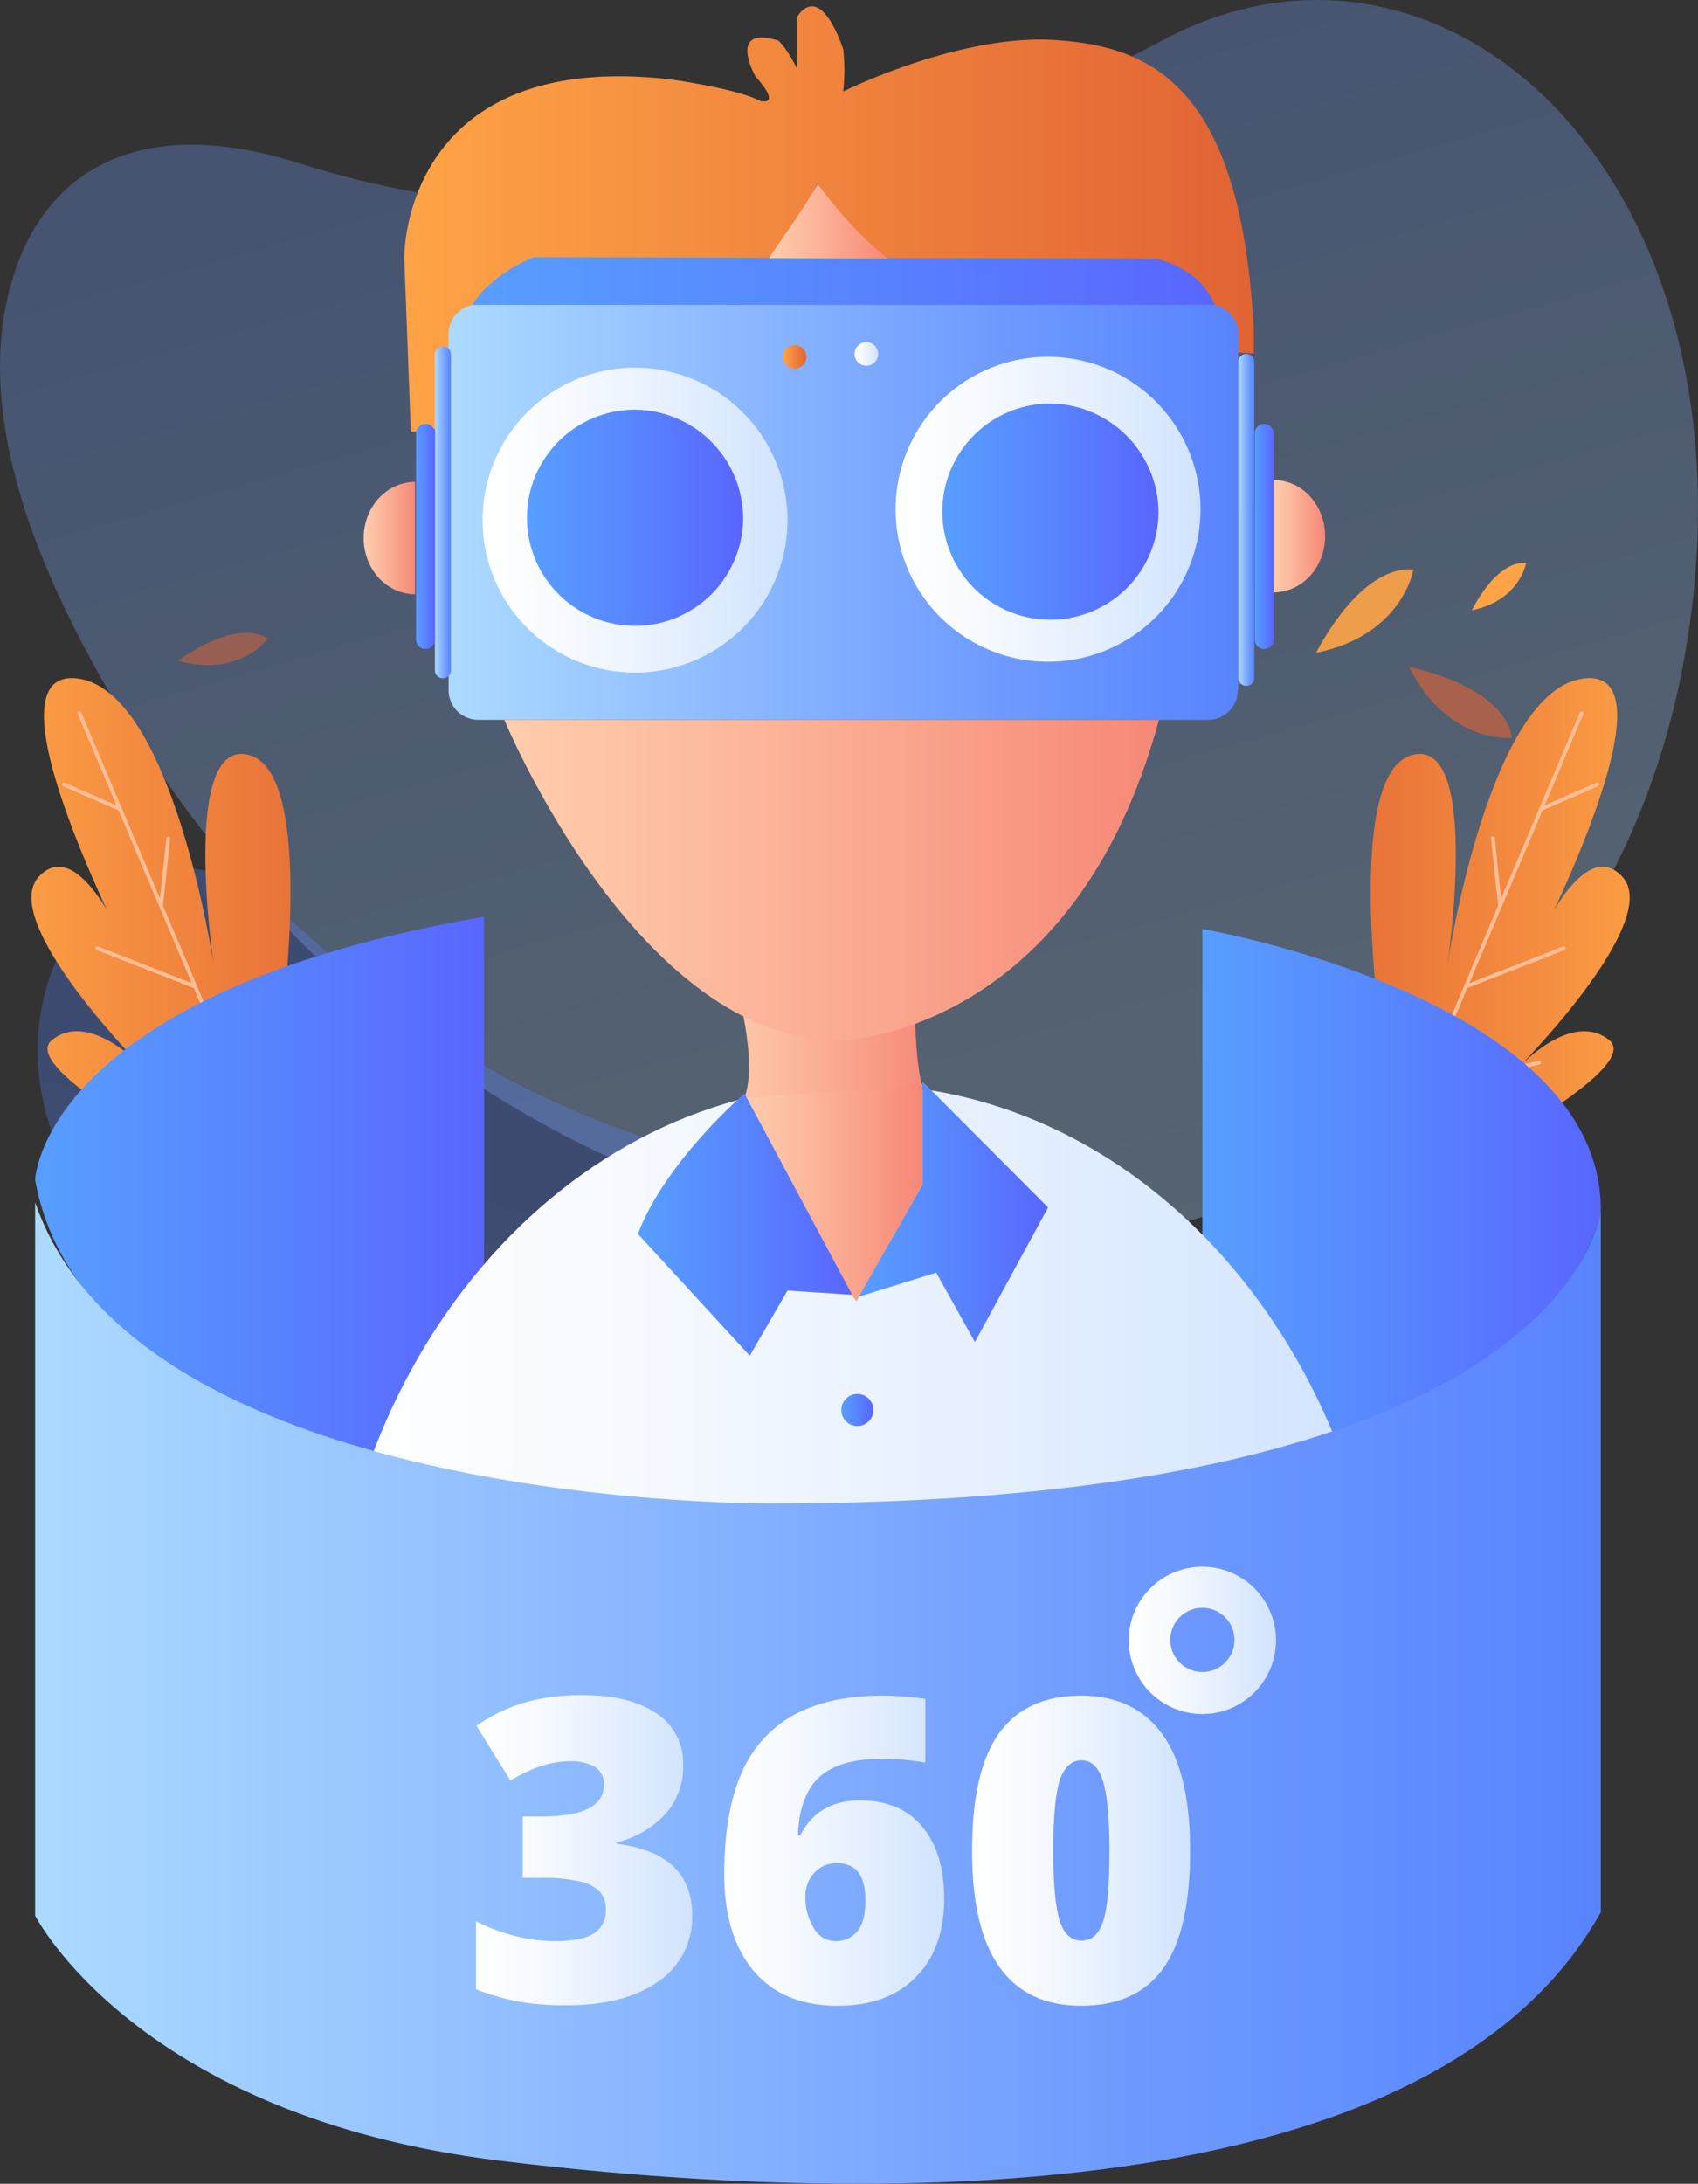
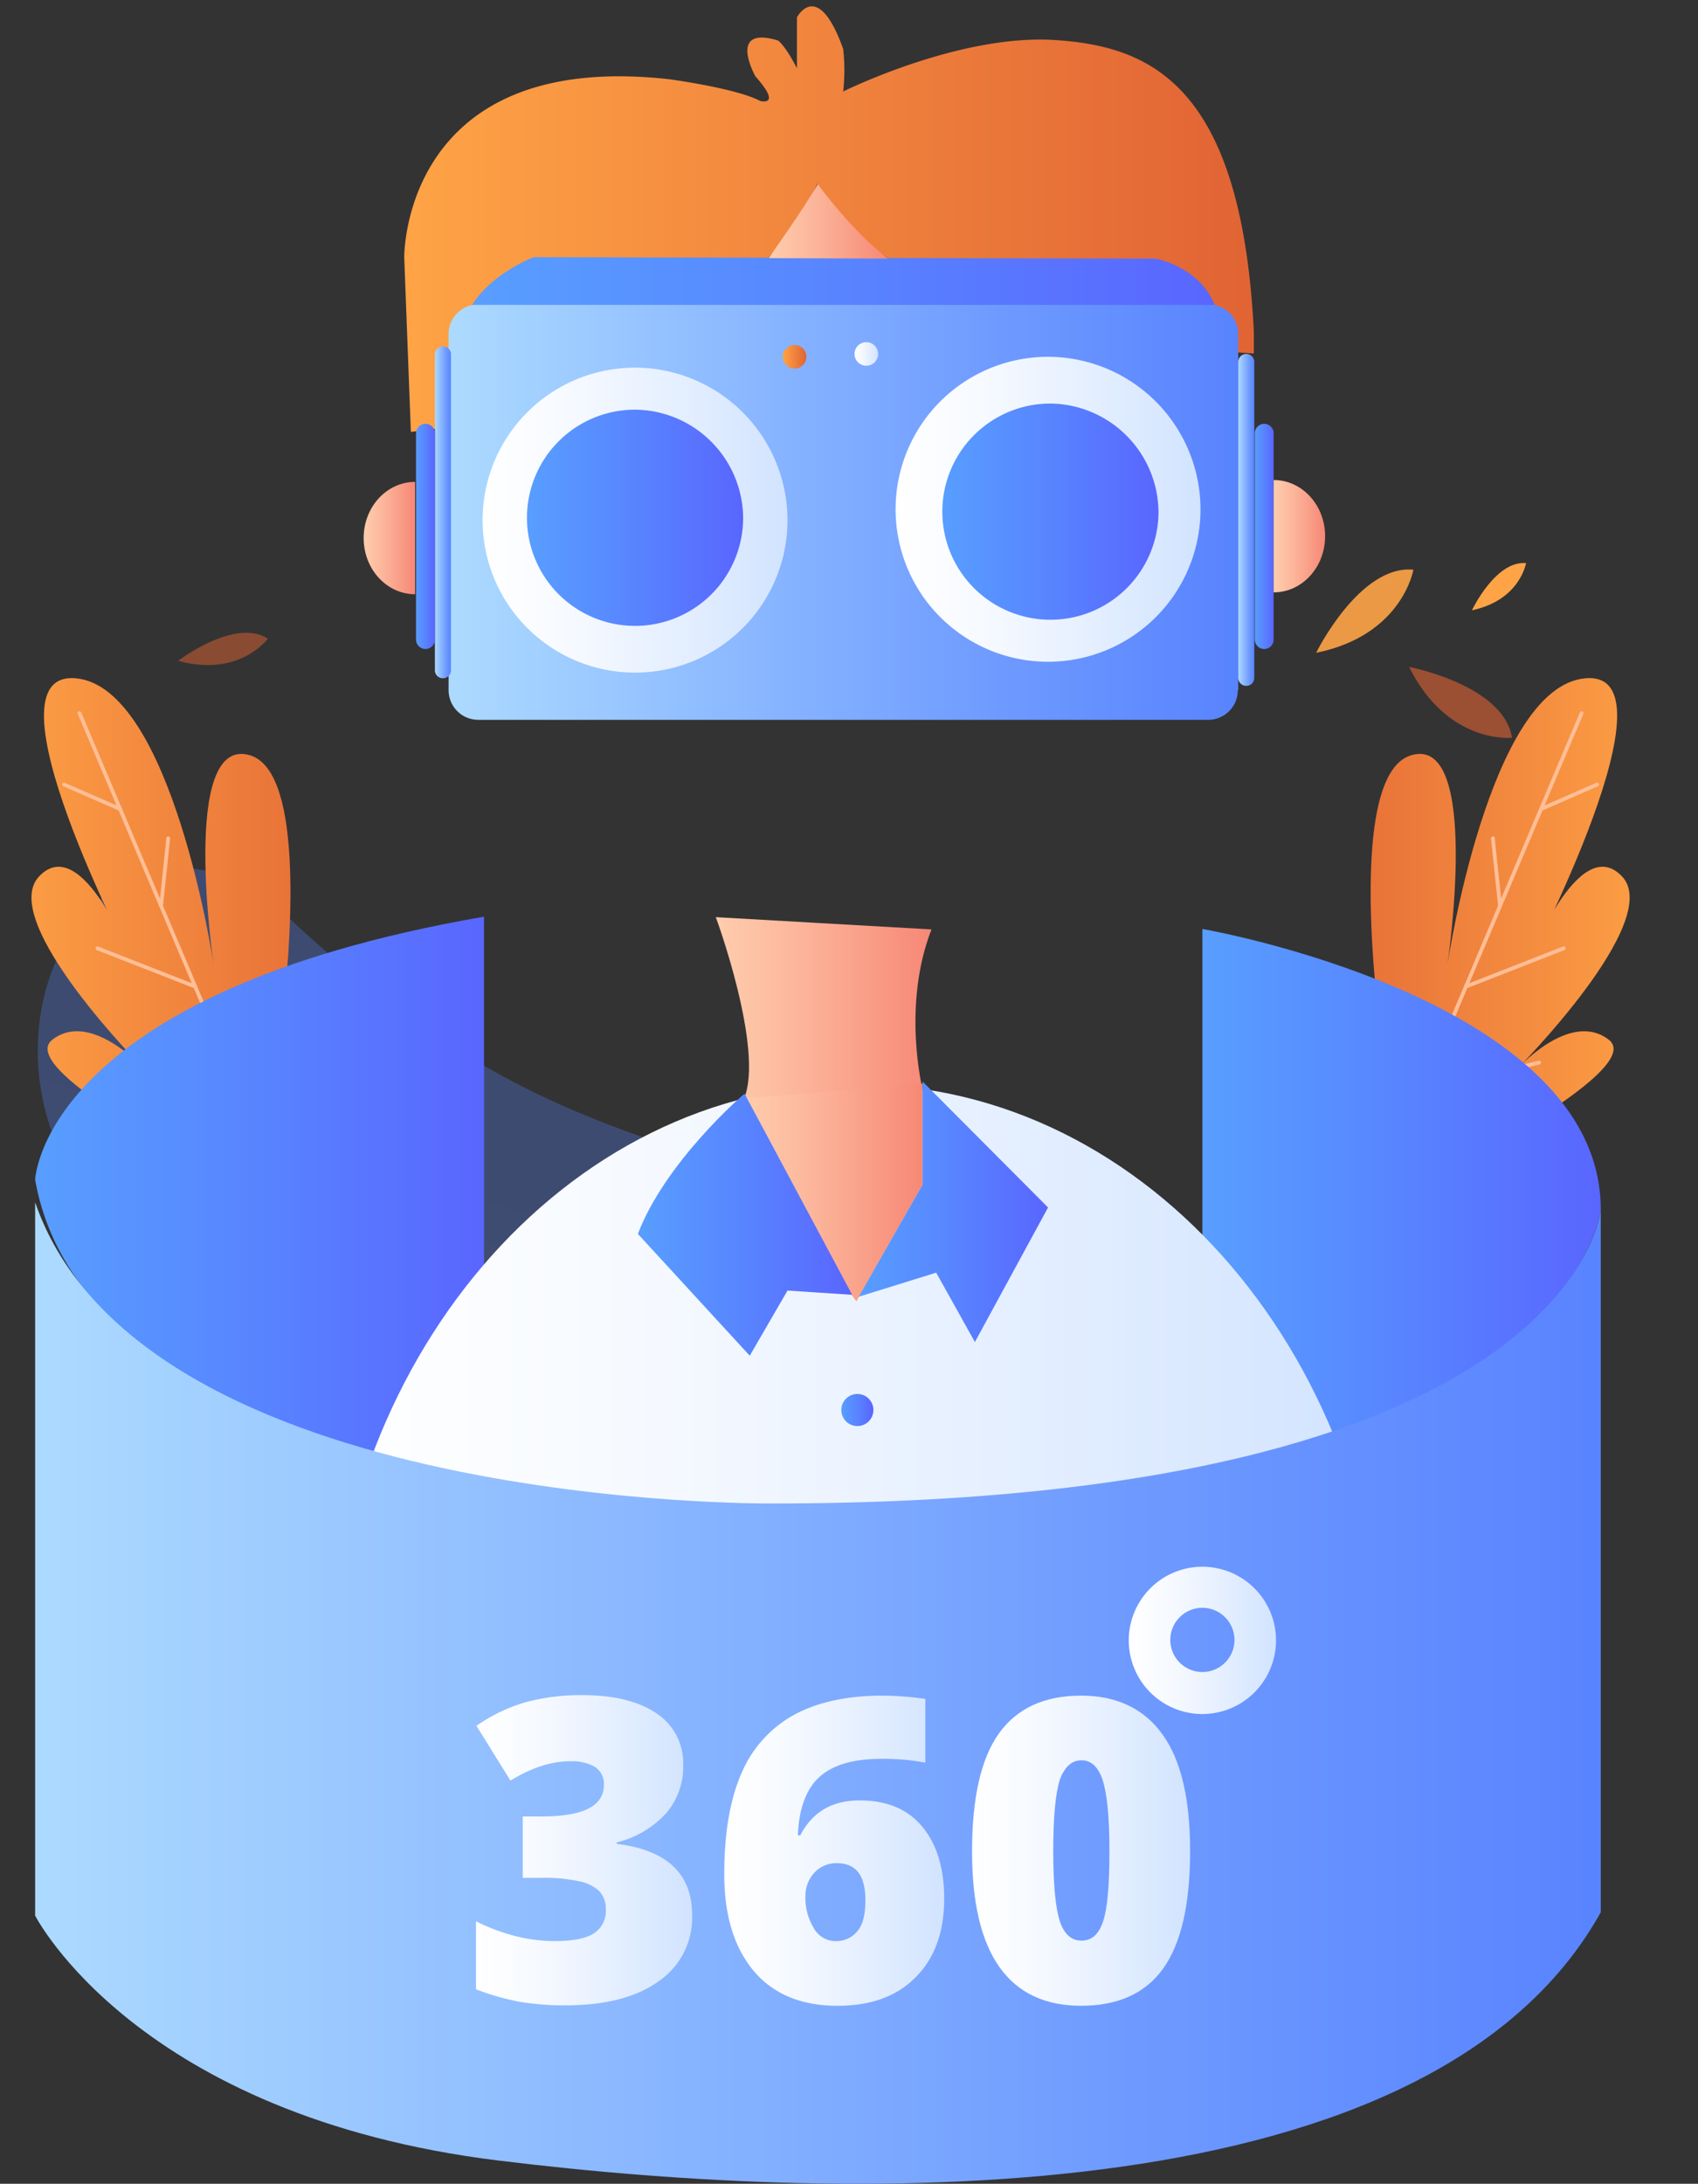
<svg xmlns="http://www.w3.org/2000/svg" xmlns:xlink="http://www.w3.org/1999/xlink" width="359.744" height="462.58" viewBox="0 0 359.744 462.58">
  <rect x="0" y="0" width="359.744" height="462.58" fill="#333333" stroke="none" />
  <defs>
    <linearGradient id="linear-gradient" x1="-2.858" y1="2.368" x2="-3.38" y2="0.976" gradientUnits="objectBoundingBox">
      <stop offset="0" stop-color="#addbff" />
      <stop offset="0.027" stop-color="#aad8ff" />
      <stop offset="0.687" stop-color="#6f9bff" />
      <stop offset="1" stop-color="#5883ff" />
    </linearGradient>
    <linearGradient id="linear-gradient-2" x1="-4.589" y1="0.103" x2="-4.15" y2="-1.087" xlink:href="#linear-gradient" />
    <linearGradient id="linear-gradient-3" x1="-0.001" y1="0.5" x2="1" y2="0.5" gradientUnits="objectBoundingBox">
      <stop offset="0" stop-color="#ffa446" />
      <stop offset="1" stop-color="#e16334" />
    </linearGradient>
    <linearGradient id="linear-gradient-4" x1="1.001" y1="0.5" x2="0" y2="0.5" xlink:href="#linear-gradient-3" />
    <linearGradient id="linear-gradient-5" y1="0.5" x2="1" y2="0.5" gradientUnits="objectBoundingBox">
      <stop offset="0" stop-color="#589eff" />
      <stop offset="0.469" stop-color="#5886ff" />
      <stop offset="1" stop-color="#5966ff" />
    </linearGradient>
    <linearGradient id="linear-gradient-6" x1="0" y1="0.5" x2="1" y2="0.5" xlink:href="#linear-gradient-5" />
    <linearGradient id="linear-gradient-7" y1="0.5" x2="1" y2="0.5" gradientUnits="objectBoundingBox">
      <stop offset="0" stop-color="#fff" />
      <stop offset="0.317" stop-color="#f5f9ff" />
      <stop offset="0.86" stop-color="#d9e8ff" />
      <stop offset="1" stop-color="#d1e3ff" />
    </linearGradient>
    <linearGradient id="linear-gradient-8" y1="0.498" x2="0.999" y2="0.498" gradientUnits="objectBoundingBox">
      <stop offset="0" stop-color="#ffcdad" />
      <stop offset="0.389" stop-color="#fcb59a" />
      <stop offset="1" stop-color="#f68876" />
    </linearGradient>
    <linearGradient id="linear-gradient-9" x1="0" y1="0.5" x2="1" y2="0.5" xlink:href="#linear-gradient-8" />
    <linearGradient id="linear-gradient-10" x1="-0.001" y1="0.5" x2="0.997" y2="0.5" xlink:href="#linear-gradient-5" />
    <linearGradient id="linear-gradient-11" x1="0.001" y1="0.5" x2="1.001" y2="0.5" xlink:href="#linear-gradient-5" />
    <linearGradient id="linear-gradient-12" x1="0" y1="0.5" x2="1.001" y2="0.5" xlink:href="#linear-gradient-3" />
    <linearGradient id="linear-gradient-13" x1="0" y1="0.5" x2="1" y2="0.5" xlink:href="#linear-gradient" />
    <linearGradient id="linear-gradient-14" x1="0" y1="0.503" x2="1" y2="0.503" xlink:href="#linear-gradient-5" />
    <linearGradient id="linear-gradient-15" x1="-0.015" y1="0.5" x2="1.002" y2="0.5" xlink:href="#linear-gradient" />
    <linearGradient id="linear-gradient-16" x1="-0.008" y1="0.499" x2="1.009" y2="0.499" xlink:href="#linear-gradient" />
    <linearGradient id="linear-gradient-17" x1="-0.023" y1="0.499" x2="0.998" y2="0.499" xlink:href="#linear-gradient-5" />
    <linearGradient id="linear-gradient-18" x1="-0.028" y1="0.499" x2="0.993" y2="0.499" xlink:href="#linear-gradient-5" />
    <linearGradient id="linear-gradient-19" x1="-0.001" y1="0.501" x2="0.998" y2="0.501" xlink:href="#linear-gradient-8" />
    <linearGradient id="linear-gradient-20" x1="-0.001" y1="0.501" x2="0.998" y2="0.501" xlink:href="#linear-gradient-8" />
    <linearGradient id="linear-gradient-21" x1="0" y1="0.5" x2="1" y2="0.5" xlink:href="#linear-gradient-8" />
    <linearGradient id="linear-gradient-22" x1="-0.001" y1="0.501" x2="1" y2="0.501" xlink:href="#linear-gradient-7" />
    <linearGradient id="linear-gradient-23" x1="0" y1="0.499" x2="1" y2="0.499" xlink:href="#linear-gradient-7" />
    <linearGradient id="linear-gradient-24" x1="0.001" y1="0.503" x2="0.999" y2="0.503" xlink:href="#linear-gradient-5" />
    <linearGradient id="linear-gradient-25" x1="0.001" y1="0.502" x2="0.999" y2="0.502" xlink:href="#linear-gradient-5" />
    <linearGradient id="linear-gradient-26" x1="-0.006" y1="0.504" x2="0.999" y2="0.504" xlink:href="#linear-gradient-3" />
    <linearGradient id="linear-gradient-27" x1="-0.009" y1="0.493" x2="0.997" y2="0.493" xlink:href="#linear-gradient-7" />
    <linearGradient id="linear-gradient-28" x1="0" y1="0.495" x2="1.001" y2="0.495" xlink:href="#linear-gradient-8" />
    <linearGradient id="linear-gradient-29" x1="0.001" y1="0.493" x2="0.987" y2="0.493" xlink:href="#linear-gradient-5" />
    <linearGradient id="linear-gradient-30" x1="0.011" y1="0.501" x2="0.997" y2="0.501" xlink:href="#linear-gradient-5" />
    <linearGradient id="linear-gradient-31" x1="0" y1="0.5" x2="1" y2="0.5" xlink:href="#linear-gradient" />
    <linearGradient id="linear-gradient-32" x1="115.981" y1="-38.437" x2="117.363" y2="-38.437" xlink:href="#linear-gradient-3" />
    <linearGradient id="linear-gradient-33" x1="-228.668" y1="65.512" x2="-227.071" y2="65.512" xlink:href="#linear-gradient-3" />
    <linearGradient id="linear-gradient-34" x1="74.632" y1="-82.223" x2="76.322" y2="-82.223" xlink:href="#linear-gradient-3" />
    <linearGradient id="linear-gradient-35" x1="-84.831" y1="-538.042" x2="-82.998" y2="-538.042" xlink:href="#linear-gradient-3" />
    <linearGradient id="linear-gradient-36" x1="0.001" y1="0.501" x2="1" y2="0.501" xlink:href="#linear-gradient-7" />
    <linearGradient id="linear-gradient-37" x1="-0.001" y1="0.499" x2="1.001" y2="0.499" xlink:href="#linear-gradient-7" />
    <linearGradient id="linear-gradient-38" x1="0.001" y1="0.499" x2="1.001" y2="0.499" xlink:href="#linear-gradient-7" />
    <linearGradient id="linear-gradient-39" x1="-0.002" y1="0.498" x2="1" y2="0.498" xlink:href="#linear-gradient-7" />
  </defs>
  <g id="AR_360_degree" transform="translate(-153.956 -65.221)">
    <g id="Group_4022" data-name="Group 4022" transform="translate(54.279)">
-       <path id="Path_8931" data-name="Path 8931" d="M345.9,73.8c-53.85,28.9-116.534,47.1-182.829,26-32.571-10.3-52.314.6-59.919,22C96.7,140,97.7,166.4,119.514,206c53.312,96.7,140.655,123.5,190.665,123.8,62.838.4,132.666-43.1,146.724-127.4C473.342,103.9,406.2,41.5,345.9,73.8Z" transform="translate(0)" opacity="0.3" fill="url(#linear-gradient)" />
      <path id="Path_8932" data-name="Path 8932" d="M246.9,309.9c-23.6-8-49.9-16.4-86.1-50.3-39.3-36.7-78.1,31.2-32.6,70.4,41.4,35.7,95.4,25.2,116.4,11.9C276.1,321.9,254.2,312.4,246.9,309.9Z" opacity="0.3" fill="url(#linear-gradient-2)" />
    </g>
    <g id="Group_4024" data-name="Group 4024">
      <path id="Path_8933" data-name="Path 8933" d="M203.3,315.2S156.8,292,165,285.5c8.3-6.5,19.7,6.4,19.7,6.4s-31.6-31.7-22.4-41.1c9.2-9.5,19.8,18.4,19.8,18.4s-32.5-62.1-12.1-60.3,29.2,60.5,29.2,60.5-7.2-48.6,7.7-44.2,5.9,63.3,5.9,63.3,3.3-24.5,14.2-13.2C238,286.4,218.5,310.6,203.3,315.2Z" fill="url(#linear-gradient-3)" />
      <g id="Group_4023" data-name="Group 4023">
        <line id="Line_105" data-name="Line 105" x2="41.7" y2="98.5" transform="translate(170.8 216.3)" fill="none" stroke="#ffbe96" stroke-linecap="round" stroke-linejoin="round" stroke-miterlimit="10" stroke-width="0.799" />
        <line id="Line_106" data-name="Line 106" x1="11.9" y1="5.2" transform="translate(167.5 231.4)" fill="none" stroke="#ffbe96" stroke-linecap="round" stroke-linejoin="round" stroke-miterlimit="10" stroke-width="0.799" />
        <line id="Line_107" data-name="Line 107" y1="14.2" x2="1.5" transform="translate(188.1 242.8)" fill="none" stroke="#ffbe96" stroke-linecap="round" stroke-linejoin="round" stroke-miterlimit="10" stroke-width="0.799" />
        <line id="Line_108" data-name="Line 108" x1="20.7" y1="8.1" transform="translate(174.6 266.1)" fill="none" stroke="#ffbe96" stroke-linecap="round" stroke-linejoin="round" stroke-miterlimit="10" stroke-width="0.799" />
        <line id="Line_109" data-name="Line 109" x1="24.2" y1="5.8" transform="translate(179.8 290.3)" fill="none" stroke="#ffbe96" stroke-linecap="round" stroke-linejoin="round" stroke-miterlimit="10" stroke-width="0.799" />
      </g>
    </g>
    <g id="Group_4040" data-name="Group 4040" transform="translate(429.621 208.862)">
      <path id="Path_8933-2" data-name="Path 8933" d="M187.54,315.2s46.5-23.2,38.3-29.7c-8.3-6.5-19.7,6.4-19.7,6.4s31.6-31.7,22.4-41.1c-9.2-9.5-19.8,18.4-19.8,18.4s32.5-62.1,12.1-60.3-29.2,60.5-29.2,60.5,7.2-48.6-7.7-44.2-5.9,63.3-5.9,63.3-3.3-24.5-14.2-13.2C152.84,286.4,172.34,310.6,187.54,315.2Z" transform="translate(-160.621 -208.862)" fill="url(#linear-gradient-4)" />
      <g id="Group_4023-2" data-name="Group 4023" transform="translate(17.72 7.438)">
        <line id="Line_105-2" data-name="Line 105" x1="41.7" y2="98.5" transform="translate(0)" fill="none" stroke="#ffbe96" stroke-linecap="round" stroke-linejoin="round" stroke-miterlimit="10" stroke-width="0.799" />
        <line id="Line_106-2" data-name="Line 106" y1="5.2" x2="11.9" transform="translate(33.1 15.1)" fill="none" stroke="#ffbe96" stroke-linecap="round" stroke-linejoin="round" stroke-miterlimit="10" stroke-width="0.799" />
        <line id="Line_107-2" data-name="Line 107" x1="1.5" y1="14.2" transform="translate(22.9 26.5)" fill="none" stroke="#ffbe96" stroke-linecap="round" stroke-linejoin="round" stroke-miterlimit="10" stroke-width="0.799" />
        <line id="Line_108-2" data-name="Line 108" y1="8.1" x2="20.7" transform="translate(17.2 49.8)" fill="none" stroke="#ffbe96" stroke-linecap="round" stroke-linejoin="round" stroke-miterlimit="10" stroke-width="0.799" />
        <line id="Line_109-2" data-name="Line 109" y1="5.8" x2="24.2" transform="translate(8.5 74)" fill="none" stroke="#ffbe96" stroke-linecap="round" stroke-linejoin="round" stroke-miterlimit="10" stroke-width="0.799" />
      </g>
    </g>
    <g id="Group_4026" data-name="Group 4026">
      <path id="Path_8934" data-name="Path 8934" d="M408.7,375.8V262s84.4,14.6,84.4,59.4C493.1,321.4,489.1,360.5,408.7,375.8Z" fill="url(#linear-gradient-5)" />
      <path id="Path_8935" data-name="Path 8935" d="M256.5,259.4V378.6s-85.9-10.8-95.1-63.5C161.4,315.2,162.7,275.6,256.5,259.4Z" fill="url(#linear-gradient-6)" />
      <path id="Path_8936" data-name="Path 8936" d="M223.4,426.2c0-72.5,50.2-131.3,112.1-131.3s112.1,58.8,112.1,131.3Z" fill="url(#linear-gradient-7)" />
      <path id="Path_8937" data-name="Path 8937" d="M311.6,297.9l37.8-2s-4.4-17.6,1.9-33.8l-45.7-2.6C305.6,259.4,315.9,287.5,311.6,297.9Z" fill="url(#linear-gradient-8)" />
      <path id="Path_8938" data-name="Path 8938" d="M311.6,297.9l37.8-3.1v21.4l-14,24.7-19.1-25.8Z" fill="url(#linear-gradient-9)" />
      <path id="Path_8939" data-name="Path 8939" d="M289.1,326.6l23.7,25.8,8-13.8,13.7.9-22.8-42.6C311.6,296.9,294.9,311.3,289.1,326.6Z" fill="url(#linear-gradient-10)" />
      <path id="Path_8940" data-name="Path 8940" d="M335.9,339.9l16.4-5.1,8.2,14.7L376,321l-26.6-26.7v21.9Z" fill="url(#linear-gradient-11)" />
      <g id="Group_4025" data-name="Group 4025">
        <path id="Path_8941" data-name="Path 8941" d="M241,156.7l-1.4-36.9S239,75.7,295.7,82c0,0,14.2,1.9,19.3,4.6,0,0,4.8,1.3-1-5.2,0,0-6.1-10.9,4.8-7.6,0,0,1.5,1,4,5.9V68.9s4.4-8.4,9.8,6.7a41.084,41.084,0,0,1,0,9s24.5-12.2,44.8-10.9,39.6,9.4,42.2,61.8v4.6s-77-3.6-92.5-36C327.2,104.1,307.7,150,241,156.7Z" fill="url(#linear-gradient-12)" />
        <path id="Path_8942" data-name="Path 8942" d="M416.2,211.4a6.274,6.274,0,0,1-6.3,6.3H255.3a6.274,6.274,0,0,1-6.3-6.3V136a6.274,6.274,0,0,1,6.3-6.3H410a6.274,6.274,0,0,1,6.3,6.3v75.4Z" fill="url(#linear-gradient-13)" />
        <path id="Path_8943" data-name="Path 8943" d="M267,119.7l131.7.3s9.3,1.6,12.6,9.8H254S257.2,123.8,267,119.7Z" fill="url(#linear-gradient-14)" />
        <path id="Path_8944" data-name="Path 8944" d="M419.7,208.8a1.685,1.685,0,0,1-1.7,1.7h0a1.685,1.685,0,0,1-1.7-1.7V141.9a1.685,1.685,0,0,1,1.7-1.7h0a1.685,1.685,0,0,1,1.7,1.7Z" fill="url(#linear-gradient-15)" />
        <path id="Path_8945" data-name="Path 8945" d="M249.5,207.2a1.685,1.685,0,0,1-1.7,1.7h0a1.685,1.685,0,0,1-1.7-1.7V140.3a1.685,1.685,0,0,1,1.7-1.7h0a1.685,1.685,0,0,1,1.7,1.7Z" fill="url(#linear-gradient-16)" />
        <path id="Path_8946" data-name="Path 8946" d="M423.8,200.7a2.006,2.006,0,0,1-2,2h0a2.006,2.006,0,0,1-2-2V157a2.006,2.006,0,0,1,2-2h0a2.006,2.006,0,0,1,2,2Z" fill="url(#linear-gradient-17)" />
        <path id="Path_8947" data-name="Path 8947" d="M246.1,200.7a2.006,2.006,0,0,1-2,2h0a2.006,2.006,0,0,1-2-2V157a2.006,2.006,0,0,1,2-2h0a2.006,2.006,0,0,1,2,2Z" fill="url(#linear-gradient-18)" />
        <path id="Path_8948" data-name="Path 8948" d="M423.8,190.7c6,0,10.9-5.3,10.9-11.9s-4.9-11.9-10.9-11.9Z" fill="url(#linear-gradient-19)" />
        <path id="Path_8949" data-name="Path 8949" d="M241.9,191.1c-6,0-10.9-5.3-10.9-11.9s4.9-11.9,10.9-11.9Z" fill="url(#linear-gradient-20)" />
-         <path id="Path_8950" data-name="Path 8950" d="M260.8,217.7s28.4,68.7,71.6,67.9c0,0,49.1-1.2,67.1-67.9H260.8Z" fill="url(#linear-gradient-21)" />
        <path id="Path_8951" data-name="Path 8951" d="M408.3,173.1A32.3,32.3,0,1,1,376,140.8,32.35,32.35,0,0,1,408.3,173.1Z" fill="url(#linear-gradient-22)" />
        <path id="Path_8952" data-name="Path 8952" d="M320.8,175.4a32.3,32.3,0,1,1-32.3-32.3A32.35,32.35,0,0,1,320.8,175.4Z" fill="url(#linear-gradient-23)" />
        <path id="Path_8953" data-name="Path 8953" d="M399.4,173.7a22.9,22.9,0,1,1-22.9-23A23.177,23.177,0,0,1,399.4,173.7Z" fill="url(#linear-gradient-24)" />
        <path id="Path_8954" data-name="Path 8954" d="M311.4,175a22.9,22.9,0,1,1-22.9-23A23.112,23.112,0,0,1,311.4,175Z" fill="url(#linear-gradient-25)" />
        <circle id="Ellipse_268" data-name="Ellipse 268" cx="2.5" cy="2.5" r="2.5" transform="translate(319.8 138.3)" fill="url(#linear-gradient-26)" />
        <circle id="Ellipse_269" data-name="Ellipse 269" cx="2.5" cy="2.5" r="2.5" transform="translate(335 137.7)" fill="url(#linear-gradient-27)" />
        <path id="Path_8955" data-name="Path 8955" d="M316.8,119.9s7.9-11.1,10.4-15.7c0,0,7.2,10,14.9,15.8Z" fill="url(#linear-gradient-28)" />
      </g>
      <circle id="Ellipse_270" data-name="Ellipse 270" cx="3.4" cy="3.4" r="3.4" transform="translate(332.2 360.5)" fill="url(#linear-gradient-29)" />
      <circle id="Ellipse_271" data-name="Ellipse 271" cx="3.4" cy="3.4" r="3.4" transform="translate(332.2 399.8)" fill="url(#linear-gradient-30)" />
    </g>
    <g id="Group_4030" data-name="Group 4030">
      <path id="Path_8960" data-name="Path 8960" d="M161.4,319.9V471s21.6,42.5,98.3,51.9,197.6,11.5,233.4-52.6V321.4s-5.2,62.3-175.6,62.3C317.5,383.7,183.8,385,161.4,319.9Z" fill="url(#linear-gradient-31)" />
    </g>
    <path id="Path_8968" data-name="Path 8968" d="M493.8,226.5s5-10.6,11.5-10C505.2,216.5,504.1,224.3,493.8,226.5Z" transform="translate(-28 -32)" fill="url(#linear-gradient-32)" />
    <path id="Path_8969" data-name="Path 8969" d="M480.5,238.5s20,3.8,21.8,15C502.3,253.5,488.7,255,480.5,238.5Z" transform="translate(-28 -32)" opacity="0.6" fill="url(#linear-gradient-33)" />
    <path id="Path_8970" data-name="Path 8970" d="M460.8,235.5s9.2-18.7,20.6-17.6C481.4,217.9,479.1,231.8,460.8,235.5Z" transform="translate(-28 -32)" opacity="0.9" fill="url(#linear-gradient-34)" />
    <path id="Path_8971" data-name="Path 8971" d="M191.7,205.2s12-9.2,19-4.7C210.7,200.5,204.7,208.8,191.7,205.2Z" opacity="0.5" fill="url(#linear-gradient-35)" />
    <g id="Group_4038" data-name="Group 4038">
      <path id="Path_8972" data-name="Path 8972" d="M298.7,439.1a15.14,15.14,0,0,1-3.6,10.2,20.92,20.92,0,0,1-10.5,6.2v.3c10.7,1.3,16,6.4,16,15.1a16.307,16.307,0,0,1-7.1,14c-4.7,3.4-11.3,5.1-19.6,5.1a58.57,58.57,0,0,1-9.6-.7,51.35,51.35,0,0,1-9.5-2.7V472.2a40.746,40.746,0,0,0,8.6,3.2,34.269,34.269,0,0,0,8,1c3.8,0,6.6-.5,8.3-1.6a5.515,5.515,0,0,0,2.6-5,5.39,5.39,0,0,0-1.4-4,8.621,8.621,0,0,0-4.4-2.1,33.855,33.855,0,0,0-7.9-.7h-3.9V450h4c8.8,0,13.2-2.2,13.2-6.7a4.24,4.24,0,0,0-1.9-3.8,9.763,9.763,0,0,0-5.2-1.2c-4.1,0-8.3,1.4-12.7,4.1l-7.2-11.6a35.49,35.49,0,0,1,10.4-5,44.754,44.754,0,0,1,12.2-1.5q9.9,0,15.6,3.9A12.579,12.579,0,0,1,298.7,439.1Z" fill="url(#linear-gradient-36)" />
      <path id="Path_8973" data-name="Path 8973" d="M307.4,462.2c0-8.9,1.3-16.2,3.8-21.7a25.391,25.391,0,0,1,11.3-12.2c5-2.6,11.1-3.9,18.4-3.9a64.348,64.348,0,0,1,9.1.7v13.5a47.411,47.411,0,0,0-9.5-.8c-5.8,0-10.1,1.3-12.9,3.8s-4.4,6.7-4.6,12.4h.5c2.6-5,6.8-7.4,12.6-7.4,5.7,0,10.1,1.8,13.2,5.5s4.7,8.8,4.7,15.3c0,7-2,12.6-6,16.6-4,4.1-9.5,6.1-16.6,6.1-7.6,0-13.5-2.4-17.7-7.3C309.5,477.8,307.4,471,307.4,462.2Zm23.7,14.2a5.685,5.685,0,0,0,4.5-2.1c1.2-1.4,1.7-3.6,1.7-6.6q0-7.8-6-7.8a6.254,6.254,0,0,0-4.8,2,7.141,7.141,0,0,0-1.9,4.9,12.2,12.2,0,0,0,1.8,6.9A5.25,5.25,0,0,0,331.1,476.4Z" fill="url(#linear-gradient-37)" />
      <path id="Path_8974" data-name="Path 8974" d="M406.1,457.3q0,16.95-5.7,24.9c-3.8,5.3-9.6,7.9-17.4,7.9-7.6,0-13.4-2.7-17.3-8.2s-5.8-13.7-5.8-24.5c0-11.4,1.9-19.7,5.7-25s9.6-8,17.4-8c7.6,0,13.4,2.8,17.3,8.3C404.2,438.1,406.1,446.4,406.1,457.3Zm-29,0c0,7.2.5,12.2,1.4,14.9s2.4,4.1,4.6,4.1,3.7-1.4,4.6-4.2,1.3-7.7,1.3-14.8-.5-12.1-1.4-14.9-2.4-4.3-4.5-4.3-3.6,1.4-4.6,4.1C377.6,445,377.1,450,377.1,457.3Z" fill="url(#linear-gradient-38)" />
    </g>
    <g id="Group_4039" data-name="Group 4039">
      <path id="Path_8975" data-name="Path 8975" d="M408.7,428.3a15.6,15.6,0,1,1,15.6-15.6A15.62,15.62,0,0,1,408.7,428.3Zm0-22.5a6.8,6.8,0,1,0,6.8,6.8A6.807,6.807,0,0,0,408.7,405.8Z" fill="url(#linear-gradient-39)" />
    </g>
  </g>
</svg>